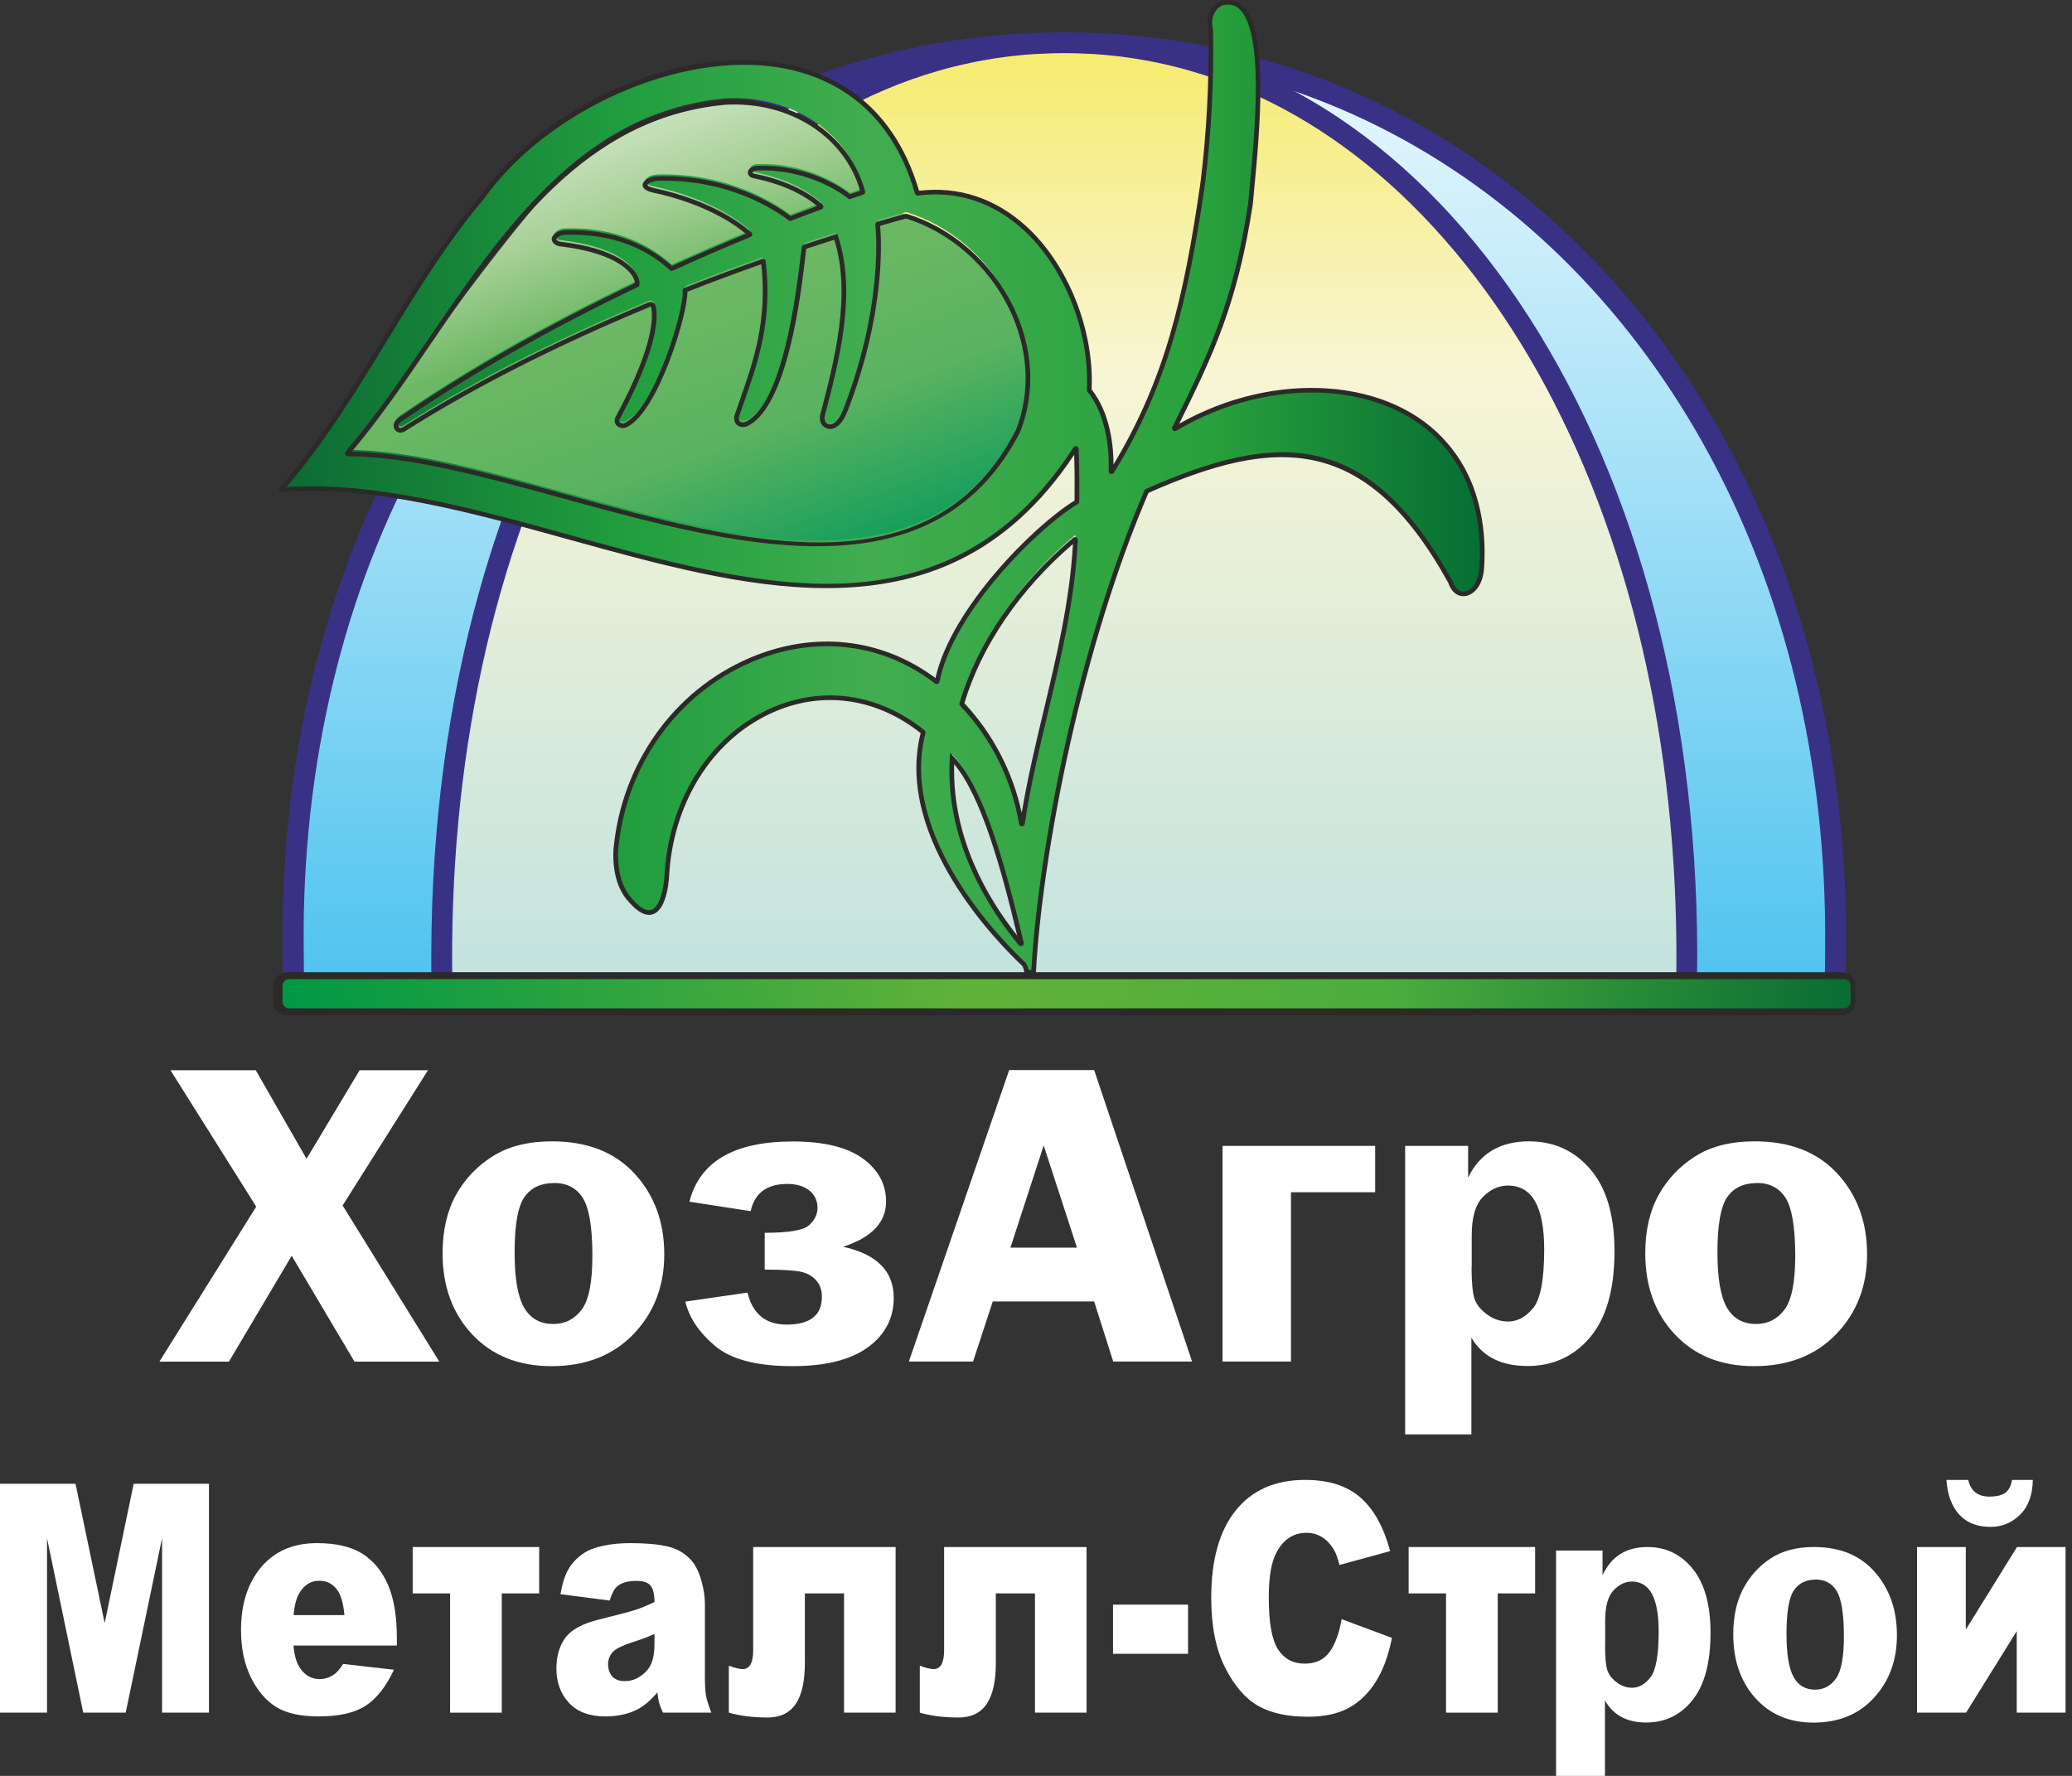
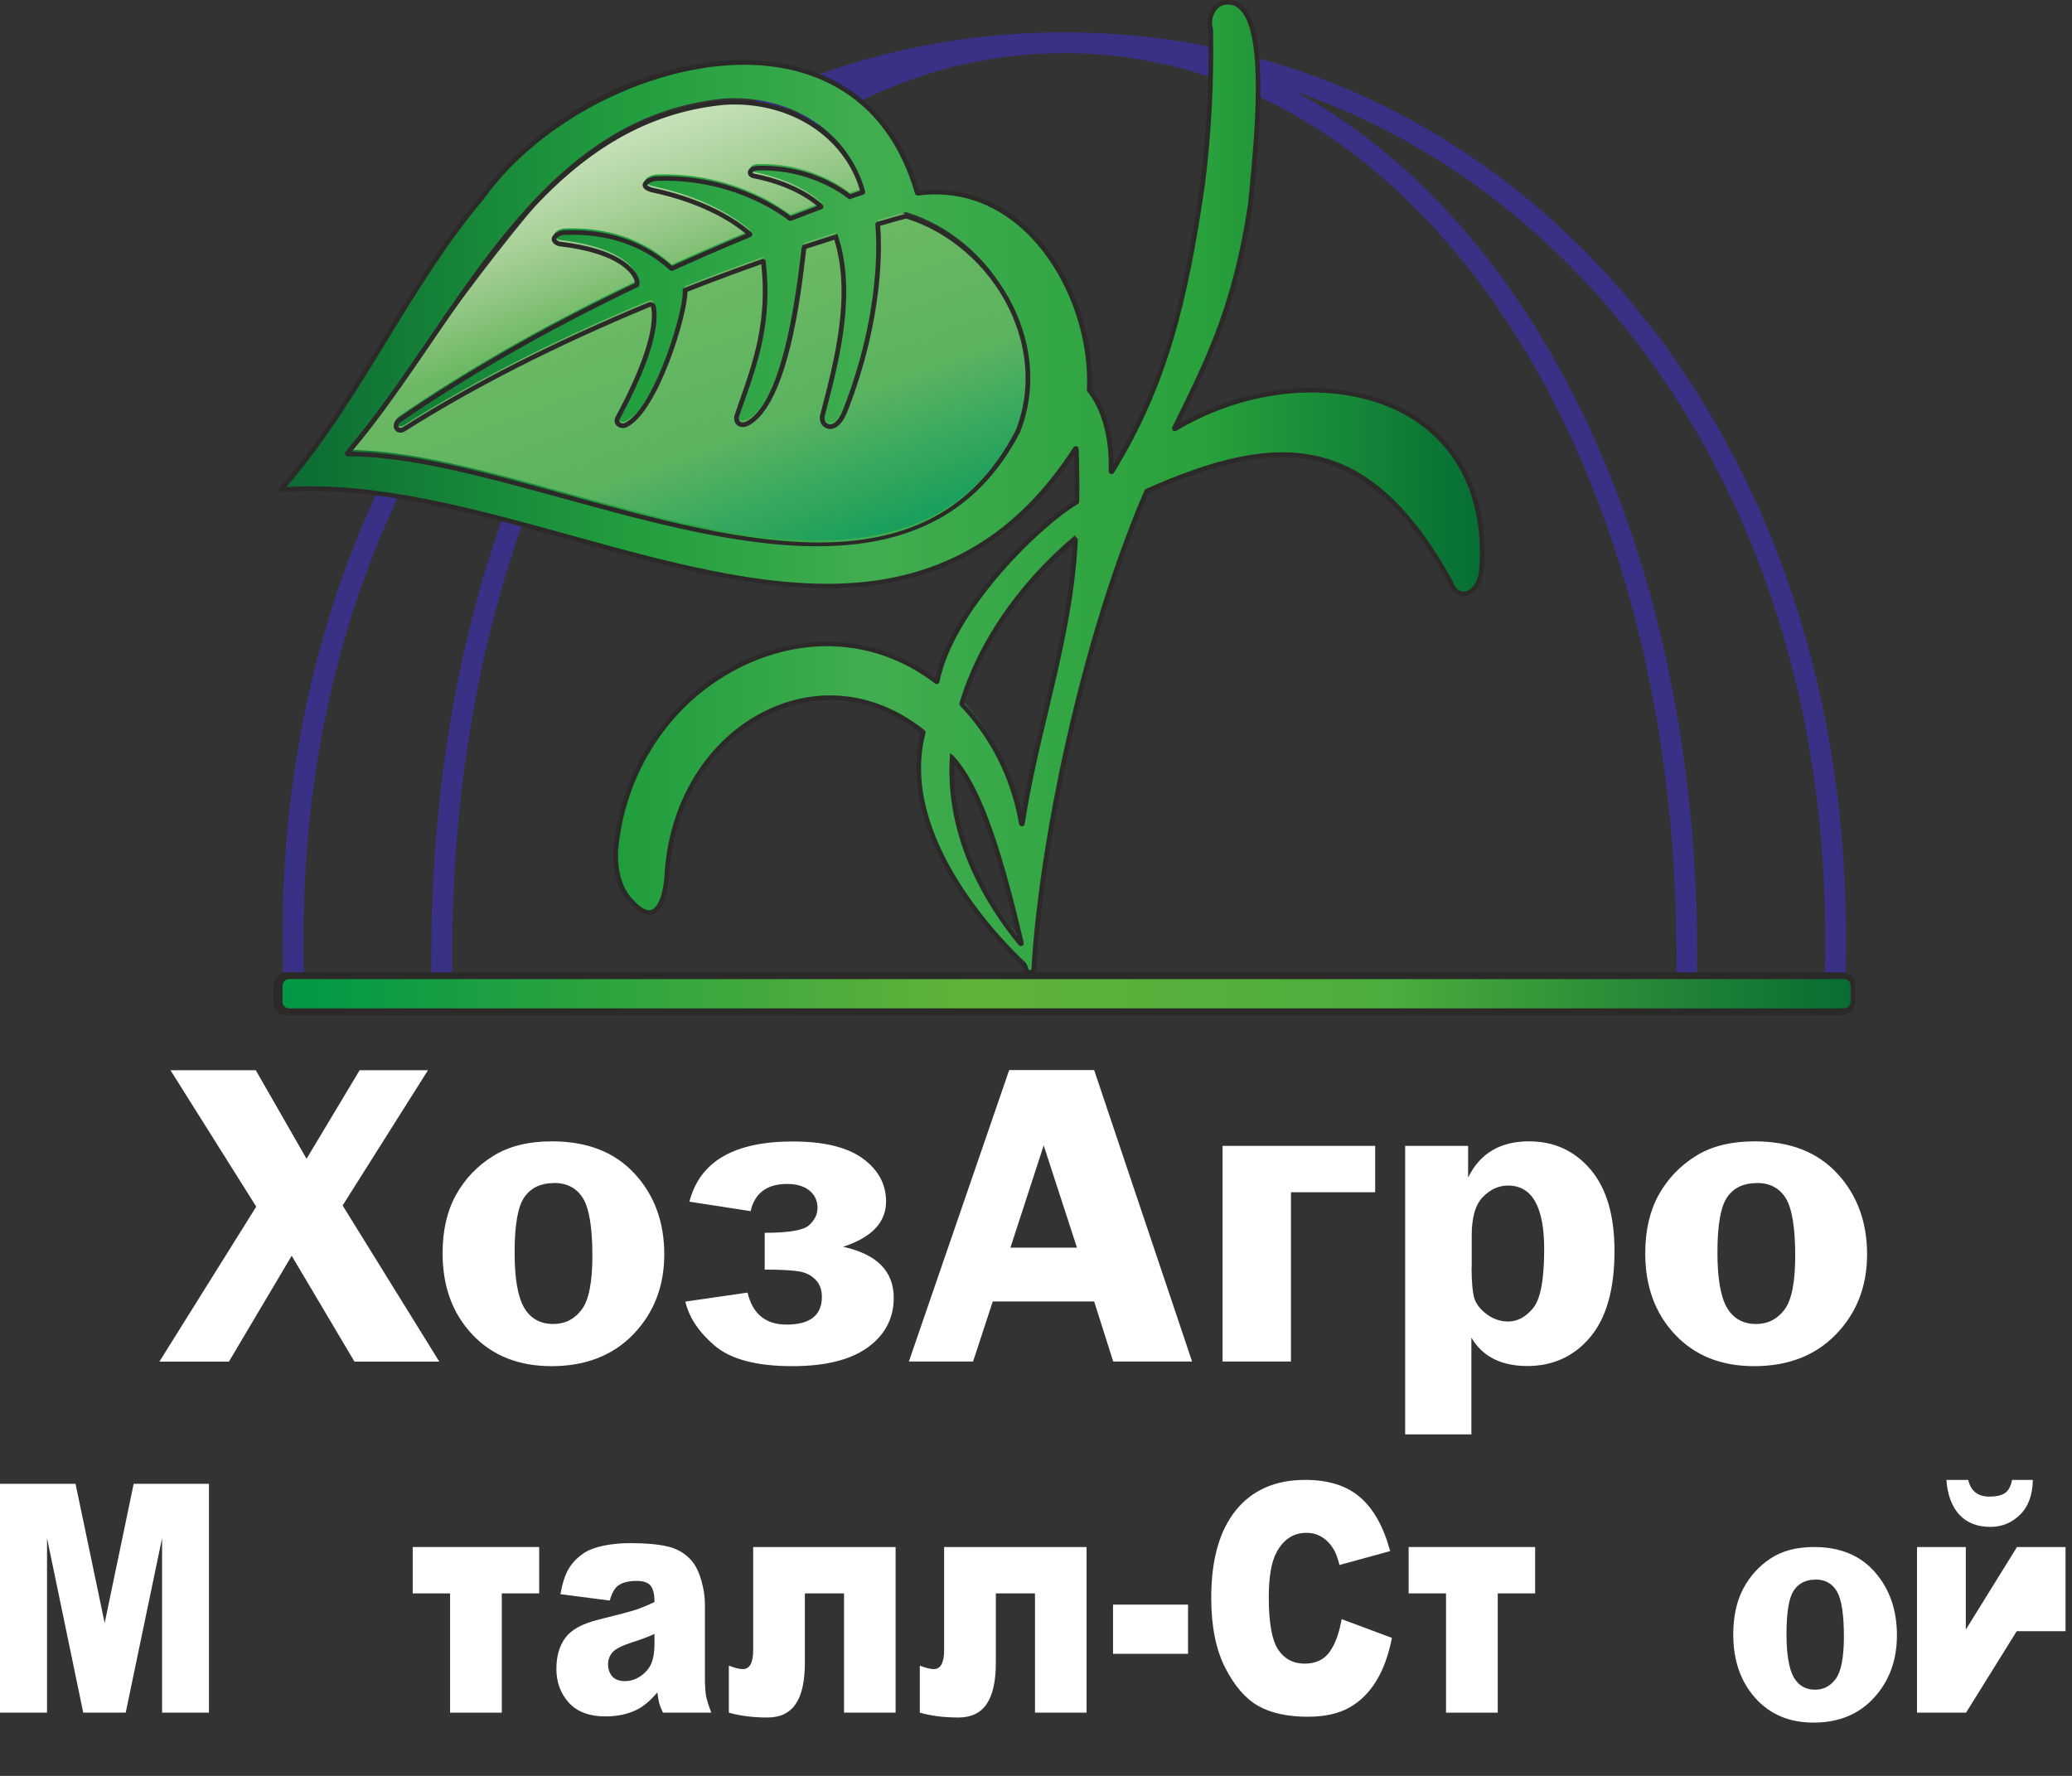
<svg xmlns="http://www.w3.org/2000/svg" width="91" height="78" viewBox="0 0 91 78" fill="none">
  <rect x="0" y="0" width="91" height="78" fill="#333333" stroke="none" />
  <path d="M18.8 47L15.048 52.947L19.294 59.806H15.569L12.811 55.156L10.053 59.806H7L11.254 52.998L7.487 47.006H11.233L13.463 50.896L15.795 47.006H18.807L18.8 47ZM24.241 50.13C25.791 50.13 26.998 50.602 27.87 51.548C28.741 52.493 29.174 53.675 29.174 55.093C29.174 56.491 28.721 57.66 27.822 58.599C26.923 59.532 25.723 60.004 24.22 60.004C22.773 60.004 21.613 59.538 20.742 58.612C19.871 57.686 19.438 56.498 19.438 55.048C19.438 54.039 19.637 53.183 20.028 52.48C20.419 51.778 20.961 51.209 21.648 50.781C22.333 50.347 23.198 50.13 24.248 50.13H24.241ZM24.323 51.963C23.754 51.963 23.322 52.167 23.033 52.576C22.745 52.985 22.601 53.796 22.601 55.016C22.601 56.134 22.738 56.939 23.012 57.424C23.294 57.909 23.719 58.152 24.303 58.152C24.817 58.152 25.229 57.941 25.544 57.526C25.86 57.111 26.017 56.319 26.017 55.15C26.017 53.905 25.873 53.061 25.599 52.621C25.318 52.174 24.892 51.957 24.323 51.957V51.963ZM33.585 55.77V54.147C34.628 54.147 35.279 54.039 35.526 53.821C35.773 53.598 35.904 53.343 35.904 53.055C35.904 52.742 35.787 52.487 35.554 52.295C35.321 52.103 34.991 52.001 34.573 52.001C33.681 52.001 33.146 52.404 32.967 53.196L30.278 52.78C30.731 51.018 32.24 50.136 34.813 50.136C36.185 50.136 37.207 50.385 37.893 50.883C38.573 51.382 38.915 52.008 38.915 52.774C38.915 53.687 38.285 54.352 37.029 54.76C38.511 55.086 39.252 55.834 39.252 57.002C39.252 57.903 38.867 58.631 38.113 59.18C37.351 59.73 36.247 60.004 34.799 60.004C33.228 60.004 32.096 59.704 31.396 59.11C30.696 58.516 30.264 57.871 30.1 57.169L32.83 56.773C33.057 57.712 33.626 58.178 34.545 58.178C35.581 58.178 36.096 57.769 36.096 56.958C36.096 56.651 36.007 56.402 35.821 56.21C35.636 56.019 35.403 55.897 35.115 55.846C34.827 55.795 34.319 55.763 33.585 55.763V55.77ZM48.054 47L52.355 59.8H48.891L48.054 57.162H43.601L42.737 59.8H39.917L44.322 47H48.061H48.054ZM44.377 54.799H47.299L45.838 50.309L44.377 54.799ZM53.693 59.8V50.328H60.396V52.365H56.698V59.8H53.693ZM61.713 63V50.328H64.478V51.72C64.993 50.666 65.878 50.13 67.154 50.13C68.258 50.13 69.157 50.545 69.857 51.369C70.557 52.193 70.907 53.387 70.907 54.952C70.907 56.626 70.55 57.884 69.843 58.727C69.136 59.57 68.21 59.998 67.078 59.998C65.933 59.998 65.109 59.583 64.622 58.752V63H61.707H61.713ZM64.629 55.655C64.629 56.325 64.677 56.785 64.759 57.047C64.849 57.303 65.034 57.532 65.315 57.737C65.596 57.941 65.905 58.043 66.234 58.043C66.646 58.043 67.01 57.846 67.332 57.456C67.655 57.066 67.819 56.204 67.819 54.875C67.819 53.004 67.291 52.072 66.228 52.072C65.823 52.072 65.459 52.237 65.13 52.57C64.801 52.902 64.636 53.464 64.636 54.262V55.667L64.629 55.655ZM77.067 50.13C78.618 50.13 79.825 50.602 80.697 51.548C81.568 52.493 82 53.675 82 55.093C82 56.491 81.547 57.66 80.642 58.599C79.743 59.532 78.542 60.004 77.04 60.004C75.586 60.004 74.433 59.538 73.562 58.612C72.69 57.686 72.258 56.498 72.258 55.048C72.258 54.039 72.457 53.183 72.848 52.48C73.239 51.778 73.781 51.209 74.467 50.781C75.153 50.347 76.018 50.13 77.067 50.13ZM77.15 51.963C76.58 51.963 76.148 52.167 75.86 52.576C75.572 52.985 75.428 53.796 75.428 55.016C75.428 56.134 75.565 56.939 75.839 57.424C76.121 57.909 76.546 58.152 77.129 58.152C77.644 58.152 78.055 57.941 78.371 57.526C78.686 57.111 78.844 56.319 78.844 55.15C78.844 53.905 78.7 53.061 78.426 52.621C78.144 52.174 77.719 51.957 77.15 51.957V51.963Z" fill="white" />
  <path fill-rule="evenodd" clip-rule="evenodd" d="M30.959 73.674V70.458C30.959 70.115 30.902 69.756 30.791 69.381C30.68 69.002 30.528 68.71 30.335 68.504C30.06 68.207 29.717 68.012 29.306 67.921C28.894 67.825 28.348 67.777 27.669 67.777C27.246 67.777 26.853 67.816 26.49 67.893C26.126 67.971 25.84 68.081 25.632 68.223C25.343 68.419 25.12 68.652 24.965 68.922C24.813 69.187 24.695 69.553 24.614 70.019L26.779 70.3C26.868 69.985 26.985 69.77 27.129 69.656C27.315 69.509 27.593 69.436 27.964 69.436C28.254 69.436 28.456 69.505 28.571 69.642C28.686 69.779 28.744 70.019 28.744 70.362C28.461 70.499 28.194 70.611 27.942 70.698C27.69 70.78 27.139 70.926 26.289 71.137C25.581 71.311 25.095 71.576 24.831 71.932C24.568 72.289 24.436 72.744 24.436 73.297C24.436 73.886 24.618 74.382 24.981 74.784C25.349 75.187 25.885 75.388 26.59 75.388C27.12 75.388 27.586 75.287 27.986 75.086C28.279 74.935 28.575 74.684 28.871 74.332C28.897 74.542 28.923 74.698 28.949 74.798C28.975 74.894 29.031 75.036 29.116 75.223H31.242C31.123 74.922 31.046 74.675 31.008 74.483C30.975 74.286 30.959 74.016 30.959 73.674ZM28.744 72.213C28.744 72.561 28.697 72.844 28.604 73.064C28.515 73.278 28.361 73.461 28.142 73.612C27.927 73.763 27.694 73.838 27.441 73.838C27.2 73.838 27.016 73.77 26.89 73.633C26.768 73.491 26.706 73.31 26.706 73.091C26.706 72.899 26.77 72.727 26.896 72.577C27.018 72.43 27.309 72.282 27.769 72.131C28.107 72.026 28.432 71.905 28.744 71.768V72.213Z" fill="white" />
-   <path fill-rule="evenodd" clip-rule="evenodd" d="M88.584 67.948L86.336 71.576V67.948H84.193V75.223H86.347L88.573 71.644V75.223H90.716V67.948H88.584Z" fill="white" />
+   <path fill-rule="evenodd" clip-rule="evenodd" d="M88.584 67.948L86.336 71.576V67.948H84.193V75.223H86.347L88.573 71.644H90.716V67.948H88.584Z" fill="white" />
  <path fill-rule="evenodd" clip-rule="evenodd" d="M18.125 69.985H19.767V75.223H22.038V69.985H23.68V67.948H18.125V69.985Z" fill="white" />
-   <path fill-rule="evenodd" clip-rule="evenodd" d="M15.927 68.25C15.437 67.935 14.77 67.777 13.924 67.777C12.881 67.777 12.063 68.129 11.469 68.833C10.88 69.537 10.585 70.458 10.585 71.596C10.585 72.396 10.731 73.093 11.024 73.687C11.321 74.277 11.694 74.709 12.143 74.983C12.592 75.253 13.208 75.388 13.991 75.388C14.892 75.388 15.584 75.23 16.066 74.915C16.549 74.595 16.96 74.069 17.302 73.338L15.07 73.084C14.929 73.303 14.797 73.457 14.675 73.543C14.475 73.681 14.263 73.749 14.041 73.749C13.688 73.749 13.402 73.591 13.184 73.276C13.028 73.057 12.929 72.723 12.889 72.275H17.43V71.96C17.43 71 17.302 70.22 17.046 69.621C16.79 69.023 16.417 68.566 15.927 68.25ZM12.894 70.938C12.931 70.504 13.018 70.177 13.156 69.957C13.371 69.605 13.658 69.429 14.018 69.429C14.33 69.429 14.58 69.546 14.77 69.779C14.963 70.012 15.081 70.398 15.126 70.938H12.894Z" fill="white" />
  <path fill-rule="evenodd" clip-rule="evenodd" d="M33.079 72.474C33.079 73.032 32.927 73.31 32.622 73.31C32.481 73.31 32.277 73.26 32.01 73.159V75.223C32.511 75.365 33.077 75.436 33.708 75.436C34.264 75.436 34.676 75.239 34.943 74.846C35.214 74.453 35.349 73.85 35.349 73.036V69.985H37.069V75.223H39.334V67.948H33.079V72.474Z" fill="white" />
  <path fill-rule="evenodd" clip-rule="evenodd" d="M61.866 69.985H63.508V75.223H65.779V69.985H67.421V67.948H61.866V69.985Z" fill="white" />
  <path fill-rule="evenodd" clip-rule="evenodd" d="M87.421 67.064C87.922 67.064 88.354 66.886 88.718 66.529C89.082 66.172 89.269 65.663 89.28 65H88.367C88.312 65.293 88.202 65.489 88.039 65.59C87.879 65.686 87.659 65.734 87.377 65.734C86.865 65.734 86.553 65.489 86.442 65H85.484C85.529 65.649 85.716 66.156 86.046 66.522C86.377 66.883 86.835 67.064 87.421 67.064Z" fill="white" />
  <path fill-rule="evenodd" clip-rule="evenodd" d="M4.597 71.288L3.317 65.171H0V75.223H2.065V67.558L3.656 75.223H5.521L7.118 67.558V75.223H9.177V65.171H5.871L4.597 71.288Z" fill="white" />
  <path fill-rule="evenodd" clip-rule="evenodd" d="M58.383 72.57C58.138 72.903 57.775 73.07 57.292 73.07C56.795 73.07 56.409 72.865 56.134 72.453C55.86 72.037 55.723 71.272 55.723 70.156C55.723 69.256 55.838 68.595 56.068 68.174C56.372 67.608 56.81 67.325 57.381 67.325C57.633 67.325 57.862 67.388 58.066 67.516C58.27 67.644 58.442 67.827 58.583 68.065C58.668 68.207 58.75 68.431 58.828 68.737L61.054 68.127C60.769 67.066 60.331 66.28 59.741 65.768C59.155 65.256 58.347 65 57.32 65C56.007 65 54.99 65.448 54.27 66.344C53.554 67.235 53.196 68.513 53.196 70.177C53.196 71.425 53.4 72.449 53.808 73.249C54.216 74.049 54.7 74.609 55.261 74.928C55.825 75.244 56.55 75.402 57.437 75.402C58.167 75.402 58.769 75.271 59.24 75.011C59.715 74.75 60.112 74.364 60.431 73.852C60.75 73.34 60.983 72.702 61.132 71.939L58.923 71.116C58.812 71.751 58.632 72.236 58.383 72.57Z" fill="white" />
  <path fill-rule="evenodd" clip-rule="evenodd" d="M41.465 72.474C41.465 73.032 41.313 73.31 41.009 73.31C40.868 73.31 40.664 73.26 40.397 73.159V75.223C40.898 75.365 41.463 75.436 42.094 75.436C42.651 75.436 43.062 75.239 43.33 74.846C43.6 74.453 43.736 73.85 43.736 73.036V69.985H45.455V75.223H47.721V67.948H41.465V72.474Z" fill="white" />
  <path d="M52.178 70.478H48.883V72.638H52.178V70.478Z" fill="white" />
-   <path fill-rule="evenodd" clip-rule="evenodd" d="M72.356 67.948C71.414 67.948 70.761 68.367 70.382 69.19V68.103H68.341V78H70.488V74.683C70.847 75.331 71.455 75.656 72.3 75.656C73.136 75.656 73.819 75.321 74.341 74.663C74.862 74.004 75.125 73.022 75.125 71.715C75.125 70.493 74.867 69.559 74.351 68.916C73.834 68.273 73.171 67.948 72.356 67.948ZM72.488 73.67C72.25 73.974 71.981 74.129 71.678 74.129C71.435 74.129 71.207 74.049 70.999 73.889C70.792 73.73 70.655 73.55 70.589 73.351C70.528 73.146 70.493 72.787 70.493 72.263L70.498 72.273V71.176C70.498 70.552 70.62 70.113 70.863 69.854C71.106 69.595 71.374 69.465 71.673 69.465C72.457 69.465 72.847 70.193 72.847 71.655C72.847 72.692 72.726 73.366 72.488 73.67Z" fill="white" />
  <path fill-rule="evenodd" clip-rule="evenodd" d="M79.671 67.948C78.897 67.948 78.259 68.118 77.753 68.457C77.246 68.791 76.847 69.235 76.558 69.784C76.269 70.333 76.123 71.001 76.123 71.79C76.123 72.922 76.442 73.85 77.085 74.573C77.728 75.296 78.578 75.66 79.651 75.66C80.76 75.66 81.646 75.291 82.309 74.563C82.977 73.83 83.311 72.917 83.311 71.824C83.311 70.717 82.992 69.794 82.349 69.056C81.707 68.317 80.815 67.948 79.671 67.948ZM80.633 73.725C80.4 74.049 80.097 74.214 79.717 74.214C79.287 74.214 78.973 74.024 78.765 73.645C78.563 73.266 78.461 72.637 78.461 71.764C78.461 70.812 78.568 70.178 78.78 69.859C78.993 69.54 79.312 69.38 79.732 69.38V69.375C80.152 69.375 80.466 69.545 80.674 69.894C80.876 70.238 80.982 70.897 80.982 71.869C80.982 72.782 80.866 73.401 80.633 73.725Z" fill="white" />
-   <path fill-rule="evenodd" clip-rule="evenodd" d="M12.571 44.282C12.555 43.788 12.539 42.022 12.539 41.538C12.346 18.691 27.288 1.513 46.749 1.543C66.21 1.513 81.151 18.691 80.958 41.538C80.953 42.027 80.942 43.793 80.927 44.282H12.571Z" fill="url(#paint0_linear_647_343)" />
-   <path fill-rule="evenodd" clip-rule="evenodd" d="M19.091 43.968C18.39 19.85 30.663 1.512 46.743 1.549C62.824 1.518 75.096 19.85 74.396 43.968H19.091Z" fill="url(#paint1_linear_647_343)" />
  <path fill-rule="evenodd" clip-rule="evenodd" d="M18.969 43.971C18.948 43.266 18.937 42.565 18.942 41.87C18.969 30.462 21.91 20.47 26.763 13.273C31.627 6.061 38.414 1.654 46.104 1.438C46.313 1.433 46.527 1.428 46.742 1.428C46.956 1.428 47.17 1.428 47.379 1.438C55.069 1.654 61.856 6.061 66.72 13.273C71.573 20.47 74.52 30.468 74.541 41.87C74.541 42.565 74.53 43.266 74.514 43.971L74.509 44.089H18.969L18.963 43.971H18.969ZM19.867 43.183H73.616C73.658 40.82 73.574 38.452 73.355 36.099C73.14 33.788 72.79 31.492 72.299 29.222C71.829 27.049 71.218 24.892 70.46 22.787C69.745 20.794 68.888 18.854 67.89 16.99C66.103 13.665 63.778 10.509 60.931 7.986C58.434 5.773 55.529 4.038 52.222 3.096C51.334 2.843 50.425 2.653 49.511 2.524C48.596 2.395 47.671 2.334 46.742 2.334C45.812 2.334 44.887 2.395 43.973 2.524C43.058 2.653 42.154 2.843 41.261 3.096C37.959 4.038 35.054 5.773 32.552 7.986C29.705 10.509 27.38 13.665 25.593 16.99C24.595 18.854 23.738 20.794 23.023 22.787C22.265 24.892 21.654 27.049 21.184 29.222C20.693 31.492 20.343 33.788 20.128 36.099C19.909 38.452 19.825 40.82 19.867 43.183Z" fill="#393185" />
  <path fill-rule="evenodd" clip-rule="evenodd" d="M12.445 44.287C12.429 43.865 12.419 42.506 12.414 41.816L12.409 41.008C12.429 29.75 16.123 19.896 22.215 12.838C28.311 5.775 36.801 1.507 46.414 1.425H47.072C56.685 1.507 65.18 5.775 71.272 12.838C77.364 19.896 81.057 29.75 81.073 41.008L81.068 41.816C81.062 42.501 81.052 43.865 81.036 44.287L81.031 44.406H12.445L12.44 44.287H12.445ZM13.344 43.5H80.143C80.148 43.093 80.153 42.692 80.153 42.285L80.159 41.533C80.19 37.626 79.772 33.703 78.853 29.904C77.975 26.295 76.648 22.794 74.825 19.526C73.137 16.504 71.052 13.729 68.597 11.325C66.246 9.024 63.556 7.067 60.557 5.564C58.415 4.493 56.173 3.685 53.87 3.144C51.55 2.599 49.167 2.326 46.748 2.326C44.33 2.326 41.947 2.599 39.628 3.144C37.324 3.685 35.082 4.493 32.94 5.564C29.942 7.067 27.251 9.024 24.9 11.325C22.445 13.729 20.355 16.504 18.673 19.526C16.849 22.794 15.517 26.295 14.645 29.904C13.725 33.703 13.302 37.626 13.338 41.533L13.344 42.29C13.344 42.692 13.349 43.098 13.354 43.5H13.344Z" fill="#393185" />
  <path fill-rule="evenodd" clip-rule="evenodd" d="M41.089 10.082C42.761 11.019 44.313 12.368 44.82 14.267C45.321 16.301 45.316 18.334 44.188 20.172C43.19 21.758 41.152 22.849 39.397 23.421C37.547 24.018 35.839 23.977 33.927 23.781C30.86 23.467 28.091 22.746 25.15 21.887C23.541 21.413 22.02 20.945 20.369 20.61C19.518 20.44 18.666 20.301 17.799 20.198C16.958 20.1 16.106 20.018 15.26 19.941C16.111 18.772 16.989 17.619 17.846 16.45C19.591 14.072 21.346 11.647 23.227 9.372C25.494 6.633 28.149 4.754 31.827 4.502C33.911 4.363 36.147 5.248 37.286 6.957C39.538 10.324 37.667 8.162 41.084 10.077L41.089 10.082Z" fill="url(#paint2_linear_647_343)" />
  <path d="M80.89 44.592H12.597C12.268 44.592 12 44.328 12 44.004V43.289C12 42.965 12.268 42.701 12.597 42.701H80.89C81.219 42.701 81.487 42.965 81.487 43.289V44.004C81.487 44.328 81.219 44.592 80.89 44.592ZM12.619 43.983H80.868V43.31H12.619V43.983Z" fill="#2B2A29" />
  <path fill-rule="evenodd" clip-rule="evenodd" d="M45.085 42.701C45.181 42.702 45.28 42.701 45.363 42.699L45.393 42.701C45.695 37.198 47.482 28.251 50.358 21.58C50.361 21.575 50.365 21.57 50.37 21.568C56.011 19.069 60.039 18.919 63.706 25.568C63.979 26.449 65 26.17 65.074 24.953C65.143 24.02 65.194 21.502 63.505 19.549C61.108 16.706 55.905 16.274 51.61 18.833C51.59 18.845 51.569 18.824 51.579 18.804C53.214 15.497 54.257 13.324 54.919 8.959C54.919 8.959 54.919 8.958 54.919 8.958C55.138 6.46 56.003 -0.495 53.651 0.14C53.649 0.141 53.647 0.142 53.645 0.142C53.274 0.301 53.036 0.795 53.172 1.3C53.172 1.302 53.173 1.303 53.173 1.305C53.212 3.289 53.132 5.562 52.823 8.057C52.105 13.012 51.265 16.758 48.836 20.71C48.824 20.73 48.792 20.722 48.793 20.699C48.815 20.269 48.846 18.387 47.838 17.139C48.044 13.011 45.06 7.863 40.309 8.488C40.298 8.49 40.287 8.483 40.284 8.472C37.629 -0.754 25.546 2.537 21.174 8.671C21.174 8.671 21.173 8.671 21.173 8.672C17.839 12.604 15.775 17.603 12.364 21.475C12.351 21.49 12.362 21.512 12.382 21.511C23.967 20.596 38.874 32.659 47.23 19.707C47.242 19.689 47.271 19.695 47.272 19.716C47.296 20.419 47.308 21.205 47.296 22.032C47.296 22.039 47.292 22.046 47.285 22.05C45.483 23.128 41.757 26.87 41.16 29.926C41.157 29.942 41.138 29.949 41.125 29.939C35.664 25.753 27.706 29.999 27.046 37.327C27.025 37.718 27.015 38.825 27.693 39.55C28.941 40.984 29.278 39.157 29.296 38.277C29.296 38.276 29.296 38.276 29.296 38.276C29.764 32.017 35.91 28.435 40.539 32.152C40.546 32.158 40.549 32.167 40.546 32.175C39.434 36.443 43.249 40.773 44.933 42.347C44.957 42.387 45.027 42.453 45.048 42.519C45.071 42.589 45.081 42.652 45.085 42.701ZM37.355 8.453C37.342 8.458 37.328 8.462 37.317 8.466C37.317 8.466 35.747 7.117 33.233 7.209C32.869 7.257 32.885 7.507 33.111 7.552C34.999 7.924 35.9 8.737 36.053 8.886C36.064 8.897 36.06 8.916 36.044 8.921C35.655 9.065 35.211 9.232 34.72 9.422C34.713 9.425 34.705 9.425 34.699 9.42C34.196 9.035 32.037 7.55 28.827 7.667C28.512 7.704 28.321 7.852 28.329 7.961C28.337 8.05 28.478 8.13 28.647 8.17C31.331 8.737 32.651 9.849 32.927 10.105C32.939 10.116 32.935 10.135 32.92 10.141C31.892 10.563 30.744 11.056 29.515 11.616C29.507 11.62 29.498 11.619 29.492 11.613C29.057 11.233 27.585 9.922 24.77 10.04C24.494 10.077 24.326 10.225 24.334 10.334C24.34 10.423 24.46 10.525 24.612 10.543C27.755 10.914 28.069 12.147 27.971 12.331C27.969 12.334 27.971 12.336 27.968 12.338C24.693 13.902 20.994 15.901 17.5 18.307C17.261 18.522 17.462 18.844 17.735 18.679C21.225 16.469 25.046 14.641 28.514 13.205C28.597 13.171 28.688 13.222 28.704 13.309C28.935 14.56 27.877 16.799 27.117 18.205C27.116 18.206 27.116 18.208 27.115 18.21C27.023 18.45 27.3 18.588 27.494 18.491C28.877 17.799 30.174 13.335 30.084 12.587C30.083 12.578 30.089 12.569 30.098 12.566C31.301 12.092 32.445 11.67 33.496 11.299C33.51 11.294 33.525 11.304 33.527 11.318C33.869 14.185 33.035 16.122 32.356 18.102C32.356 18.102 32.356 18.102 32.356 18.102C32.296 18.47 32.598 18.546 32.831 18.423C34.808 17.375 35.243 10.856 35.323 10.676L35.333 10.671C35.827 10.507 36.285 10.36 36.71 10.226C37.535 12.732 36.732 15.742 36.12 18.081C36.072 18.427 36.273 18.508 36.312 18.528C36.536 18.642 36.874 18.5 37.127 17.851C38.894 13.308 38.575 9.959 38.548 9.684C38.547 9.674 38.555 9.665 38.565 9.662C39.309 9.445 39.748 9.329 39.796 9.316C39.799 9.316 39.802 9.316 39.805 9.317C43.622 10.487 46.22 14.904 44.711 18.758L44.71 18.761C39.26 29.327 24.104 19.769 15.276 19.763C15.257 19.763 15.248 19.742 15.26 19.728C20.104 14.085 23.438 5.109 31.837 4.324C34.518 4.165 37.176 5.591 37.896 8.249C37.899 8.26 37.895 8.271 37.884 8.274C37.829 8.292 37.647 8.352 37.355 8.453ZM41.802 33.558C41.804 33.416 41.809 33.275 41.817 33.134C43.098 34.464 44.006 37.633 44.861 41.249C44.866 41.272 44.837 41.289 44.822 41.27C43.527 39.694 41.759 36.966 41.802 33.558ZM42.24 30.736C43.047 27.993 44.898 25.455 47.198 23.521C47.213 23.508 47.237 23.52 47.236 23.54C47.029 27.849 45.542 31.794 44.903 35.997C44.9 36.022 44.865 36.022 44.861 35.997C44.507 33.941 43.557 32.126 42.246 30.757C42.24 30.751 42.238 30.743 42.24 30.736Z" fill="url(#paint3_linear_647_343)" />
  <path d="M45.49 42.809L45.357 42.801C45.28 42.802 45.18 42.804 45.083 42.802L44.99 42.801L44.982 42.709C44.978 42.655 44.967 42.601 44.95 42.55C44.935 42.506 44.917 42.463 44.894 42.423C43.914 41.506 39.264 36.847 40.434 32.2C38.52 30.683 36.197 30.335 34.053 31.245C31.424 32.361 29.64 35.058 29.399 38.283L29.397 38.283C29.392 38.543 29.325 39.926 28.683 40.153C28.378 40.261 28.018 40.08 27.615 39.616C26.962 38.919 26.913 37.88 26.942 37.322C27.281 33.561 29.571 30.335 32.917 28.9C35.737 27.691 38.706 28.013 41.085 29.781C41.764 26.713 45.426 23.064 47.193 21.986C47.202 21.337 47.197 20.661 47.177 19.976C44.218 24.424 40.429 25.831 36.297 25.831C32.689 25.831 28.82 24.759 25.01 23.704C20.744 22.522 16.333 21.3 12.39 21.612C12.341 21.616 12.291 21.59 12.268 21.545C12.245 21.5 12.252 21.447 12.286 21.409C14.034 19.424 15.453 17.1 16.826 14.852C18.125 12.724 19.469 10.522 21.094 8.607L21.095 8.607C23.981 4.573 29.76 2.014 34.268 2.768C36.404 3.125 39.189 4.389 40.364 8.379C42.09 8.171 43.713 8.705 45.06 9.925C46.906 11.598 48.061 14.479 47.943 17.106C48.789 18.179 48.905 19.663 48.904 20.4C51.146 16.658 51.982 13.145 52.721 8.043C52.996 5.819 53.114 3.551 53.07 1.307C52.931 0.799 53.164 0.238 53.604 0.049C53.974 -0.052 54.279 0.004 54.529 0.211C55.755 1.224 55.32 5.805 55.087 8.266C55.062 8.525 55.04 8.761 55.022 8.967C54.359 13.334 53.279 15.597 51.789 18.611C56.004 16.222 61.142 16.587 63.584 19.485C65.185 21.335 65.269 23.71 65.177 24.961C65.129 25.737 64.713 26.137 64.346 26.18C64.016 26.219 63.736 26 63.611 25.608C59.984 19.037 56.033 19.176 50.441 21.648C47.589 28.276 45.795 37.255 45.496 42.707L45.49 42.809ZM36.455 30.543C37.907 30.543 39.343 31.061 40.604 32.074C40.642 32.104 40.658 32.154 40.646 32.201C39.455 36.772 44.103 41.404 45.047 42.286L45.064 42.308C45.098 42.365 45.126 42.425 45.146 42.488C45.158 42.524 45.168 42.562 45.175 42.6C45.216 42.6 45.257 42.599 45.296 42.599C45.612 37.112 47.412 28.153 50.264 21.54L50.279 21.504L50.327 21.476C56.048 18.941 60.086 18.791 63.797 25.52L63.805 25.539C63.899 25.841 64.093 26.006 64.322 25.978C64.606 25.945 64.931 25.608 64.971 24.947C65.061 23.726 64.98 21.412 63.426 19.615C61.002 16.739 55.836 16.434 51.663 18.92C51.615 18.948 51.555 18.943 51.514 18.906C51.472 18.868 51.461 18.81 51.486 18.76C53.028 15.641 54.143 13.387 54.817 8.944C54.834 8.743 54.857 8.507 54.882 8.247C55.111 5.823 55.539 1.311 54.396 0.367C54.199 0.203 53.963 0.161 53.678 0.238C53.38 0.367 53.142 0.791 53.272 1.274L53.276 1.303C53.32 3.557 53.202 5.834 52.925 8.07C52.183 13.194 51.291 16.913 48.924 20.763C48.893 20.812 48.833 20.834 48.778 20.817C48.723 20.801 48.687 20.75 48.69 20.694C48.709 20.327 48.751 18.433 47.758 17.203L47.734 17.174L47.735 17.134C47.863 14.554 46.732 11.717 44.92 10.075C43.602 8.88 42.011 8.366 40.322 8.589C40.26 8.596 40.201 8.558 40.185 8.5C39.051 4.56 36.323 3.317 34.234 2.968C29.865 2.238 24.043 4.822 21.258 8.729C19.638 10.641 18.298 12.835 17.002 14.957C15.659 17.157 14.271 19.43 12.57 21.395C16.499 21.135 20.853 22.341 25.066 23.508C29.164 24.643 33.402 25.818 37.201 25.619C41.443 25.398 44.696 23.447 47.143 19.653C47.173 19.606 47.23 19.585 47.283 19.599C47.336 19.613 47.373 19.659 47.375 19.713C47.402 20.504 47.41 21.285 47.399 22.033C47.398 22.077 47.375 22.115 47.339 22.137C45.589 23.183 41.858 26.888 41.261 29.945C41.253 29.988 41.224 30.022 41.183 30.037C41.142 30.053 41.096 30.046 41.062 30.019C38.728 28.23 35.789 27.89 32.999 29.087C29.722 30.492 27.48 33.653 27.148 37.336C27.121 37.858 27.165 38.836 27.769 39.481C28.007 39.754 28.344 40.057 28.613 39.961C29.016 39.819 29.181 38.875 29.193 38.275L29.19 38.254L29.196 38.251C29.44 34.967 31.271 32.205 33.972 31.058C34.785 30.713 35.623 30.543 36.455 30.543ZM44.837 41.556C44.8 41.556 44.764 41.54 44.74 41.511C43.329 39.793 41.656 37.05 41.698 33.733C41.699 33.59 41.705 33.448 41.713 33.305L41.726 33.07L41.891 33.241C43.219 34.619 44.151 37.978 44.96 41.403C44.973 41.46 44.945 41.518 44.891 41.544C44.874 41.552 44.855 41.556 44.837 41.556ZM41.904 33.736C41.865 36.819 43.34 39.404 44.677 41.105C43.929 37.977 43.072 34.962 41.908 33.567C41.906 33.623 41.904 33.679 41.904 33.736ZM44.881 36.294C44.82 36.294 44.768 36.251 44.758 36.19C44.417 34.21 43.522 32.416 42.169 31.003C42.139 30.972 42.128 30.926 42.14 30.884L42.14 30.884C42.913 28.255 44.685 25.675 47.13 23.62C47.168 23.588 47.222 23.582 47.268 23.603C47.313 23.625 47.341 23.672 47.338 23.721C47.213 26.318 46.616 28.822 46.039 31.243C45.655 32.851 45.259 34.514 45.004 36.189C44.995 36.249 44.944 36.294 44.882 36.294C44.882 36.294 44.882 36.294 44.881 36.294ZM42.351 30.897C43.61 32.224 44.476 33.877 44.873 35.702C45.128 34.174 45.488 32.663 45.838 31.197C46.4 28.841 46.98 26.408 47.123 23.895C44.795 25.893 43.105 28.372 42.351 30.897ZM35.885 23.993C32.386 23.994 28.463 22.917 24.778 21.905C21.287 20.948 17.991 20.043 15.275 20.041C15.226 20.041 15.182 20.013 15.162 19.97C15.141 19.927 15.148 19.875 15.18 19.839C16.446 18.364 17.584 16.696 18.79 14.931C22.128 10.04 25.58 4.983 31.826 4.399C34.775 4.224 37.309 5.869 37.994 8.4C38.011 8.464 37.977 8.527 37.915 8.547C37.861 8.565 37.679 8.625 37.388 8.725L37.307 8.753L37.248 8.719C37.232 8.706 35.675 7.402 33.236 7.487C33.102 7.505 33.052 7.557 33.051 7.578C33.05 7.592 33.075 7.618 33.13 7.629C35.04 8.006 35.959 8.829 36.124 8.991C36.154 9.02 36.167 9.063 36.158 9.104C36.149 9.145 36.12 9.178 36.079 9.193C35.69 9.336 35.247 9.503 34.757 9.693C34.715 9.709 34.669 9.703 34.635 9.677C34.066 9.241 31.965 7.831 28.83 7.945C28.566 7.976 28.435 8.092 28.431 8.13C28.438 8.151 28.517 8.211 28.67 8.247C31.4 8.824 32.753 9.982 32.997 10.208L33.038 10.246L33.034 10.319C33.026 10.361 32.998 10.395 32.958 10.411C31.821 10.878 30.677 11.374 29.557 11.885C29.511 11.906 29.459 11.899 29.422 11.866C28.945 11.448 27.526 10.202 24.773 10.318C24.537 10.35 24.433 10.471 24.436 10.503C24.438 10.531 24.506 10.605 24.623 10.618C27.108 10.912 27.804 11.746 27.988 12.091C28.079 12.261 28.11 12.425 28.072 12.529L28.073 12.575L28.012 12.606C24.118 14.466 20.601 16.471 17.558 18.567C17.483 18.636 17.482 18.72 17.517 18.766C17.55 18.809 17.611 18.811 17.68 18.769C20.74 16.831 24.372 14.987 28.473 13.288C28.541 13.26 28.616 13.263 28.68 13.298C28.746 13.333 28.791 13.394 28.804 13.467C29.032 14.704 28.063 16.846 27.208 18.427C27.191 18.487 27.201 18.526 27.234 18.555C27.287 18.601 27.378 18.611 27.445 18.577C28.775 17.912 30.069 13.515 29.98 12.776C29.974 12.721 30.006 12.669 30.058 12.648C31.175 12.209 32.319 11.782 33.461 11.38L33.507 11.363L33.569 11.391C33.602 11.411 33.623 11.445 33.628 11.483C33.938 14.082 33.289 15.927 32.662 17.71C32.591 17.91 32.521 18.11 32.452 18.311C32.444 18.372 32.444 18.474 32.514 18.523C32.576 18.567 32.684 18.561 32.781 18.51C33.863 17.937 34.661 15.517 35.155 11.317C35.2 10.929 35.211 10.85 35.228 10.812L35.241 10.781L35.298 10.751C35.793 10.587 36.251 10.44 36.677 10.305L36.775 10.274L36.807 10.371C37.633 12.883 36.858 15.842 36.234 18.22L36.218 18.283C36.185 18.53 36.31 18.591 36.351 18.611C36.418 18.645 36.484 18.647 36.554 18.62C36.655 18.583 36.85 18.451 37.029 17.991C38.708 13.675 38.503 10.469 38.444 9.871C38.438 9.812 38.477 9.758 38.535 9.741C39.303 9.517 39.749 9.4 39.768 9.395L39.797 9.387L39.835 9.397C41.803 10 43.543 11.512 44.489 13.44C45.38 15.254 45.492 17.218 44.806 18.971C42.844 22.776 39.604 23.993 35.885 23.993ZM15.449 19.839C18.158 19.878 21.402 20.768 24.833 21.71C32.727 23.876 40.89 26.116 44.616 18.891C45.279 17.198 45.169 15.291 44.304 13.528C43.386 11.658 41.702 10.19 39.797 9.598C39.693 9.625 39.292 9.733 38.656 9.918C38.72 10.668 38.863 13.845 37.222 18.064C37.025 18.57 36.79 18.749 36.628 18.81C36.502 18.857 36.376 18.852 36.264 18.795C36.012 18.672 35.991 18.428 36.016 18.244L36.035 18.17C36.643 15.848 37.399 12.966 36.642 10.53C36.258 10.651 35.848 10.783 35.41 10.928C35.4 10.999 35.381 11.16 35.36 11.341C35.173 12.932 34.604 17.775 32.879 18.689C32.711 18.778 32.521 18.778 32.394 18.689C32.324 18.639 32.211 18.518 32.252 18.263C32.326 18.045 32.396 17.845 32.467 17.643C33.079 15.904 33.711 14.107 33.434 11.605C32.346 11.99 31.255 12.396 30.19 12.815C30.215 13.745 28.934 18.06 27.539 18.758C27.395 18.83 27.213 18.809 27.097 18.706C26.996 18.617 26.966 18.484 27.017 18.351L27.026 18.332C28.211 16.14 28.771 14.424 28.601 13.503C28.598 13.487 28.588 13.479 28.582 13.476C28.576 13.473 28.566 13.47 28.553 13.475C24.463 15.169 20.841 17.009 17.789 18.941C17.601 19.055 17.435 18.996 17.352 18.888C17.26 18.767 17.257 18.564 17.429 18.409C20.481 16.306 23.994 14.301 27.882 12.442C27.884 12.402 27.873 12.294 27.778 12.138C27.593 11.833 26.913 11.094 24.599 10.82C24.402 10.797 24.24 10.664 24.23 10.517C24.217 10.334 24.447 10.157 24.754 10.116C26.632 10.037 28.23 10.563 29.518 11.679C30.587 11.193 31.677 10.72 32.761 10.272C32.362 9.932 31.054 8.959 28.624 8.446C28.384 8.389 28.236 8.277 28.225 8.145C28.21 7.957 28.463 7.784 28.814 7.743C31.961 7.628 34.091 9.013 34.724 9.488C35.147 9.324 35.536 9.177 35.884 9.048C35.584 8.789 34.708 8.147 33.089 7.828C32.939 7.798 32.841 7.695 32.845 7.572C32.849 7.456 32.949 7.32 33.218 7.285C35.542 7.198 37.053 8.301 37.337 8.528C37.539 8.458 37.687 8.408 37.775 8.379C37.087 5.985 34.657 4.434 31.842 4.602C25.697 5.176 22.272 10.193 18.961 15.044C17.839 16.687 16.68 18.384 15.449 19.839Z" fill="#2B2A29" />
  <path fill-rule="evenodd" clip-rule="evenodd" d="M81.277 44.004V43.289C81.277 43.134 81.146 43.005 80.989 43.005H12.696C12.539 43.005 12.409 43.134 12.409 43.289V44.004C12.409 44.159 12.539 44.288 12.696 44.288H80.989C81.146 44.288 81.277 44.159 81.277 44.004Z" fill="url(#paint4_linear_647_343)" />
  <defs>
    <linearGradient id="paint0_linear_647_343" x1="46.749" y1="46.702" x2="46.749" y2="-3.116" gradientUnits="userSpaceOnUse">
      <stop stop-color="#42BFEE" />
      <stop offset="1" stop-color="white" />
    </linearGradient>
    <linearGradient id="paint1_linear_647_343" x1="46.743" y1="1.446" x2="46.743" y2="43.968" gradientUnits="userSpaceOnUse">
      <stop stop-color="#F6EB68" />
      <stop offset="0.349" stop-color="#F8F5D4" />
      <stop offset="1" stop-color="#C1E2E0" />
    </linearGradient>
    <linearGradient id="paint2_linear_647_343" x1="24.823" y1="3.191" x2="33.37" y2="26.614" gradientUnits="userSpaceOnUse">
      <stop stop-color="#E6F1E0" />
      <stop offset="0.259" stop-color="#A9D198" />
      <stop offset="0.431" stop-color="#6DB864" />
      <stop offset="0.71" stop-color="#5AB35F" />
      <stop offset="1" stop-color="#0C9B5C" />
    </linearGradient>
    <linearGradient id="paint3_linear_647_343" x1="12.358" y1="21.4" x2="65.1" y2="21.4" gradientUnits="userSpaceOnUse">
      <stop stop-color="#0C6A33" />
      <stop offset="0.29" stop-color="#219E3E" />
      <stop offset="0.49" stop-color="#41AD50" />
      <stop offset="0.769" stop-color="#29A13C" />
      <stop offset="1" stop-color="#066E34" />
    </linearGradient>
    <linearGradient id="paint4_linear_647_343" x1="12.409" y1="43.647" x2="81.277" y2="43.647" gradientUnits="userSpaceOnUse">
      <stop stop-color="#009845" />
      <stop offset="0.439" stop-color="#61B239" />
      <stop offset="0.702" stop-color="#4BAE3D" />
      <stop offset="1" stop-color="#096C33" />
    </linearGradient>
  </defs>
</svg>